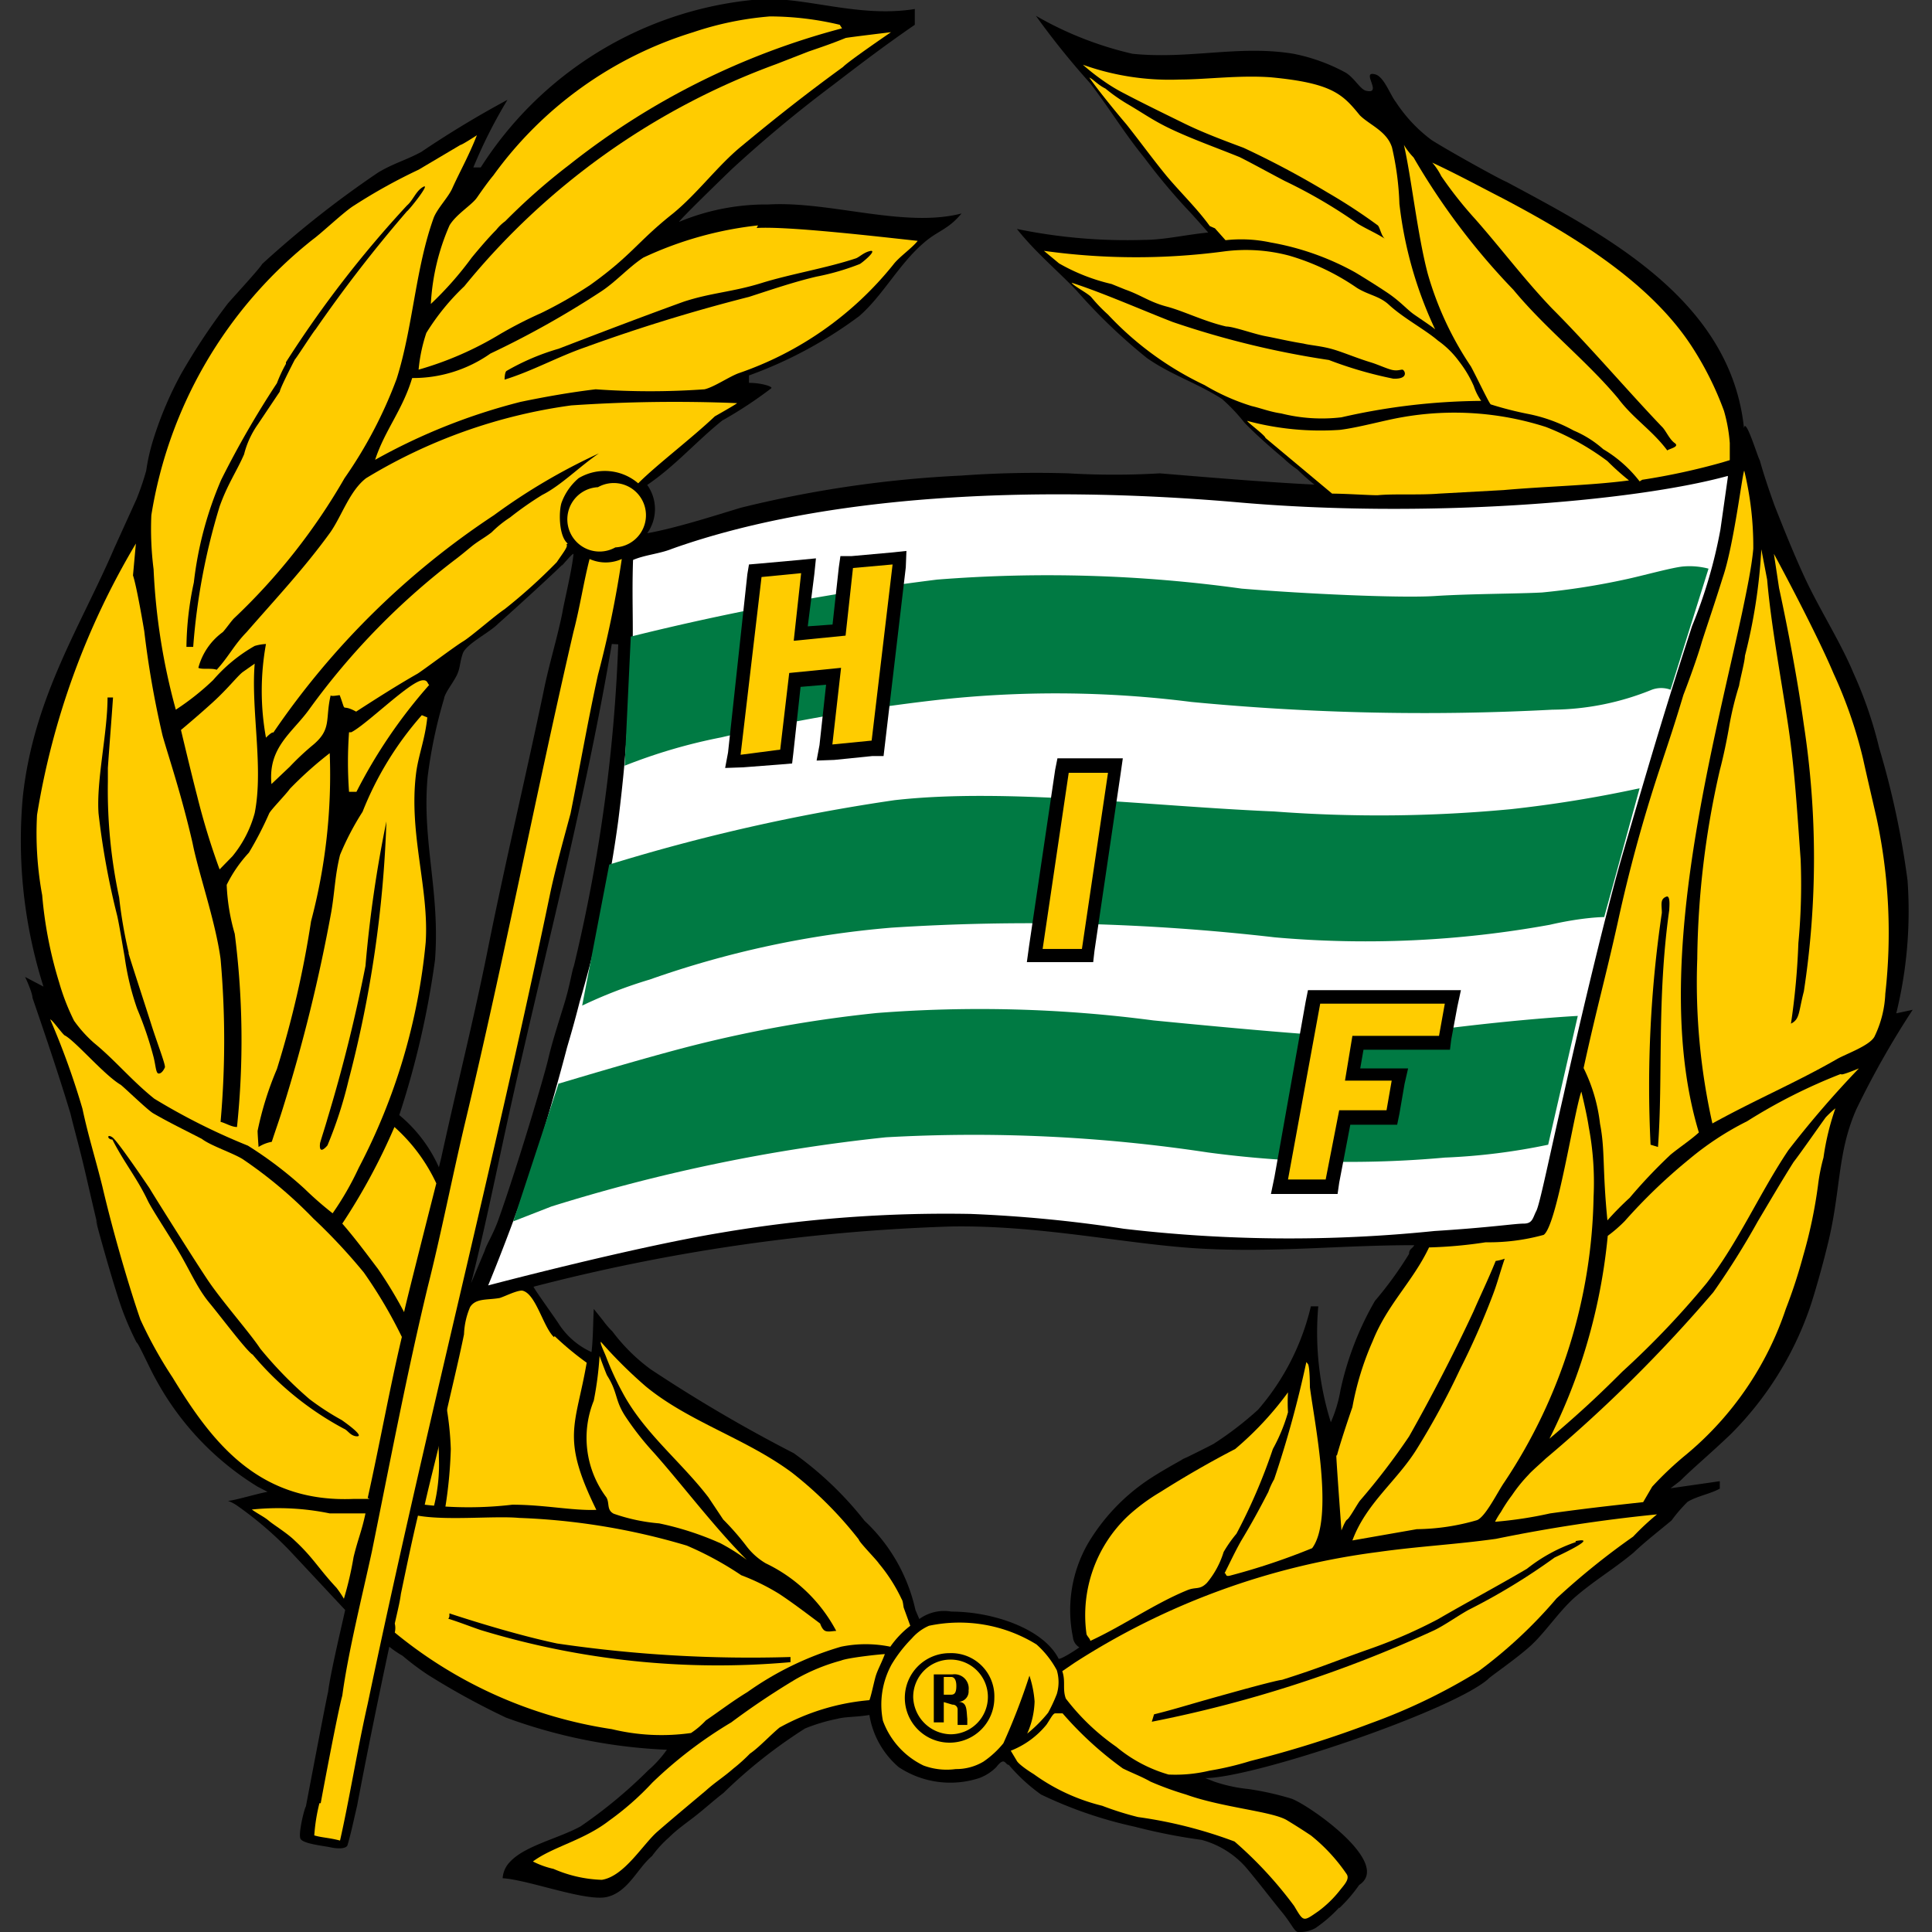
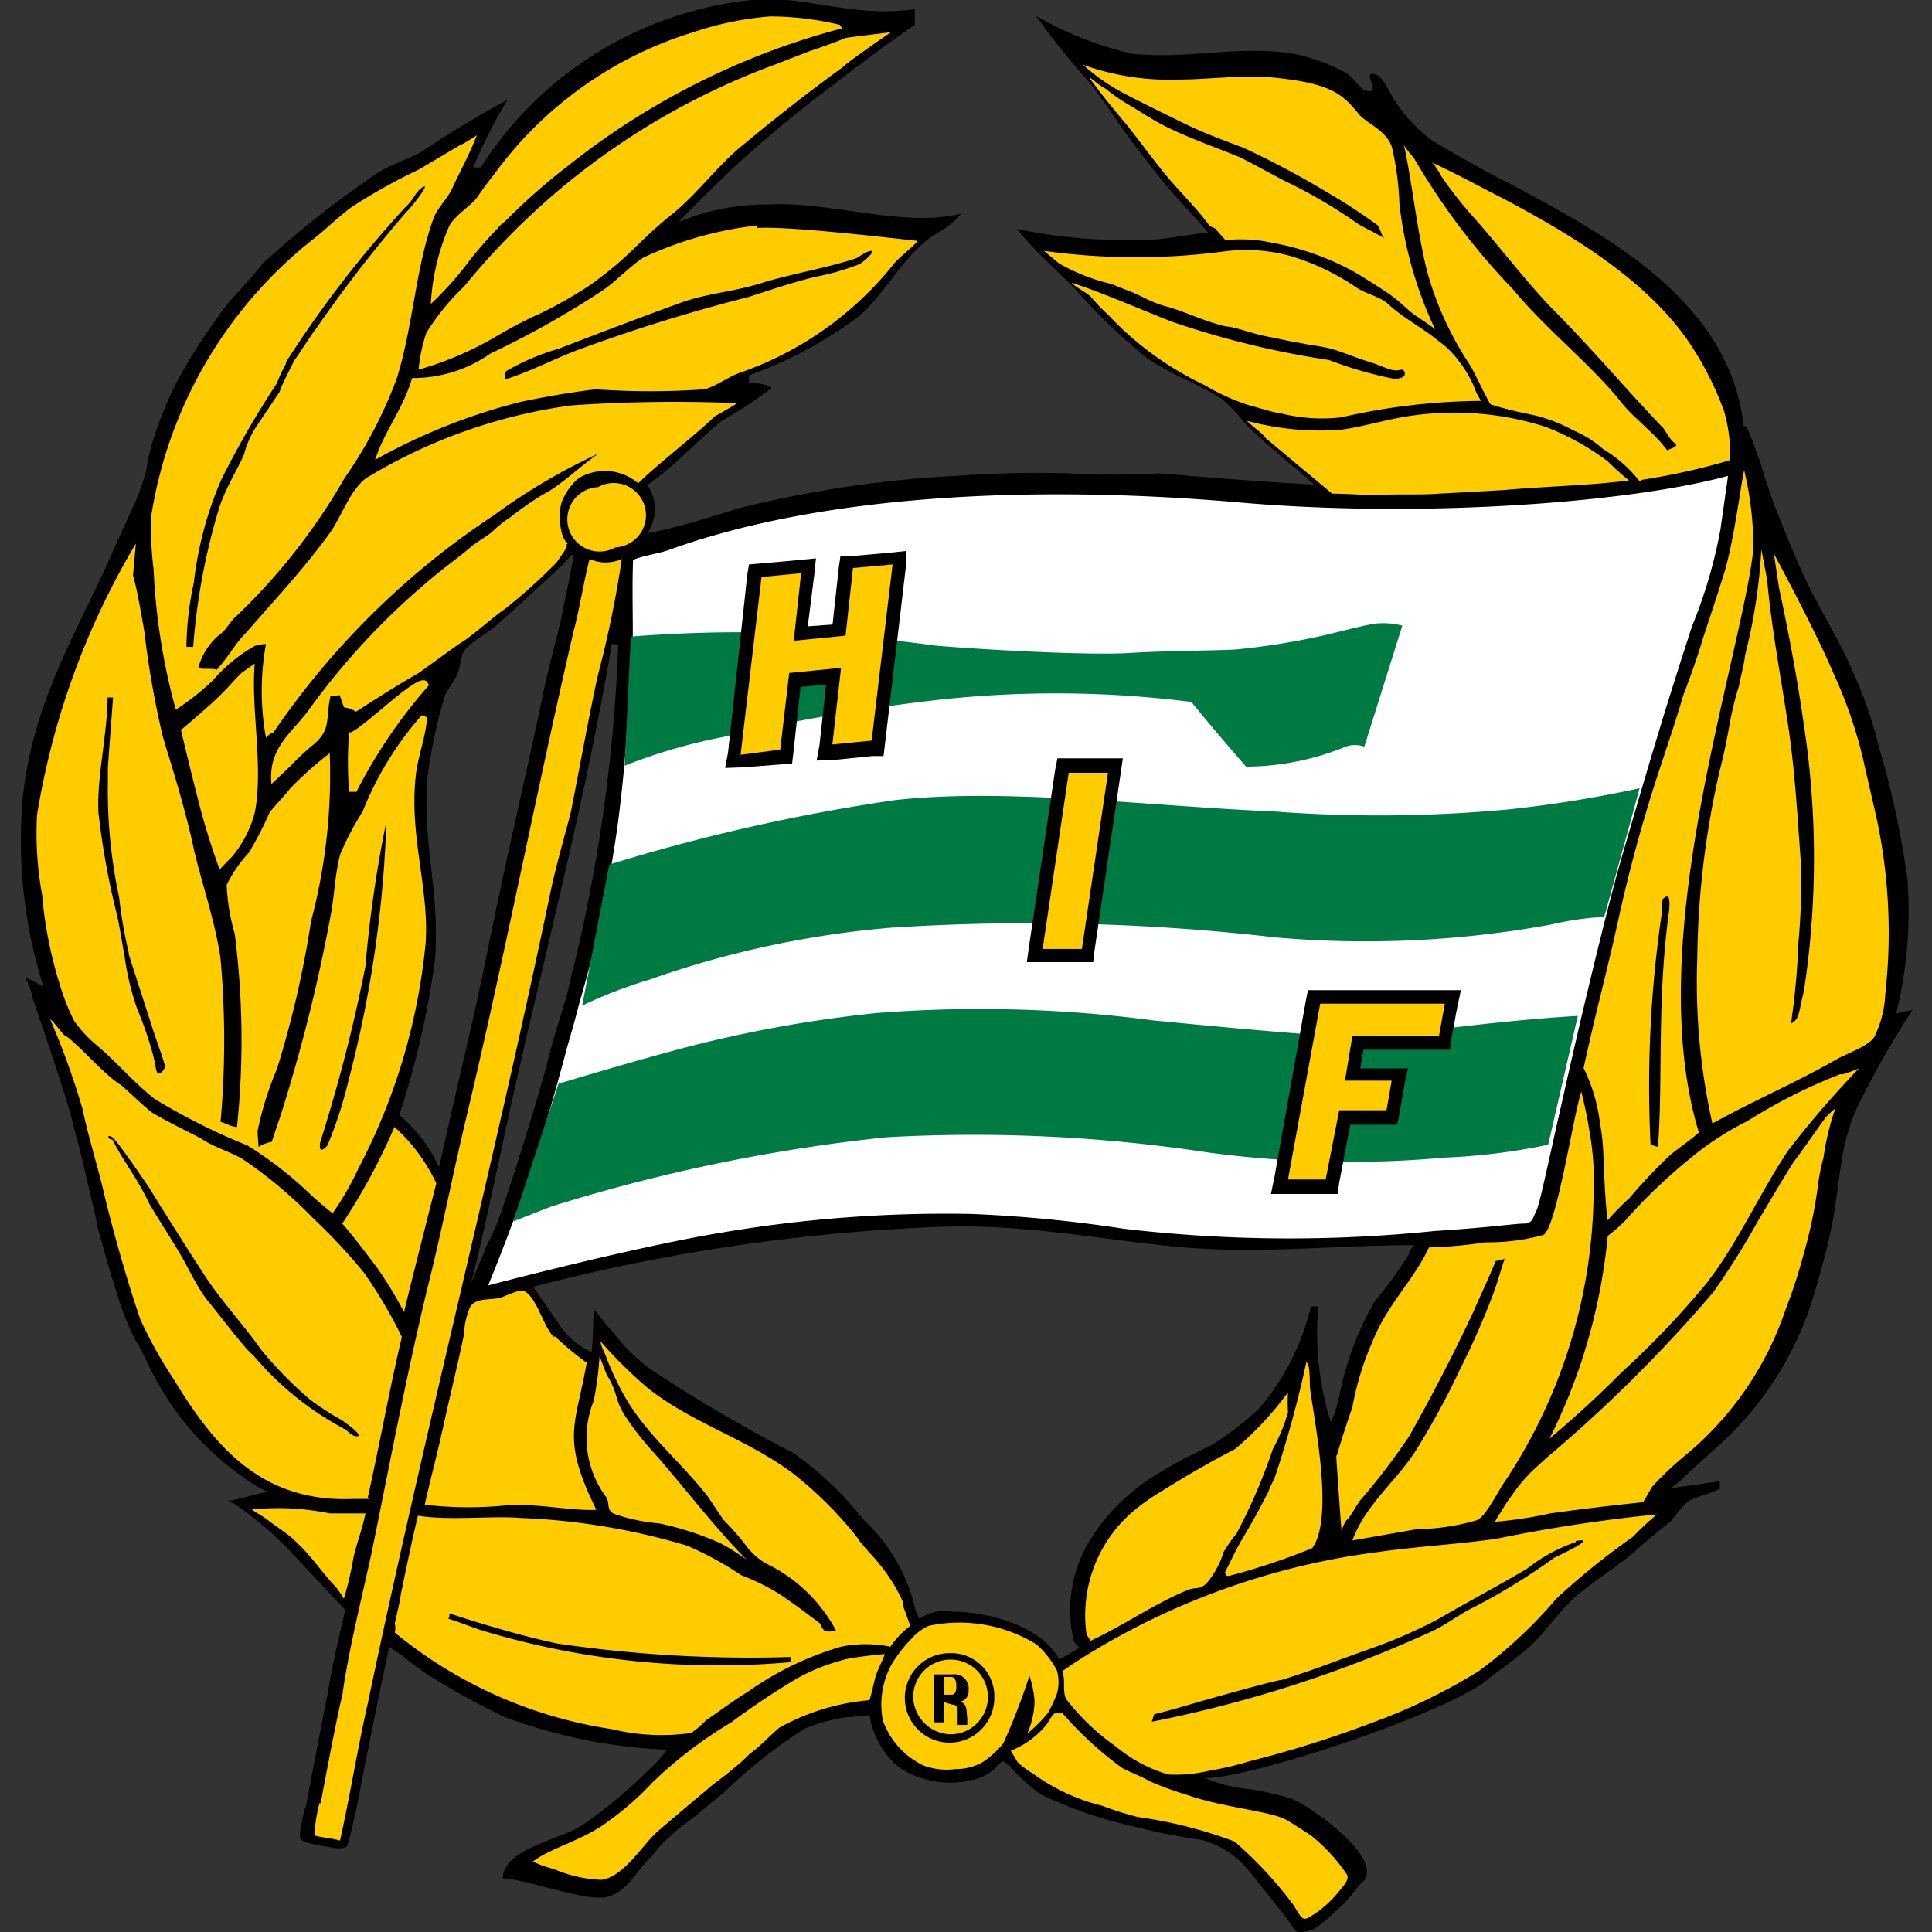
<svg xmlns="http://www.w3.org/2000/svg" width="60" height="60" viewBox="0 0 60 60">
  <rect x="0" y="0" width="60" height="60" fill="#333333" stroke="none" />
  <defs>
    <style>.cls-1{fill:#fc0;}.cls-2{fill:#fff;}.cls-3{fill:#007a43;}</style>
  </defs>
  <g id="hammarby">
    <g id="g29618">
      <g id="g29614">
        <path id="path29502" d="M41.59,59.24a4.39,4.39,0,0,1-.74.64,1,1,0,0,1-.53.12c-.12,0-.19-.23-.51-.62S39.12,58.5,38.7,58a2.81,2.81,0,0,0-1.38-.86,18,18,0,0,1-2.08-.41,13.18,13.18,0,0,1-2.91-1,5.43,5.43,0,0,1-1-.92c-.12,0-.12-.28-.39.07a1.46,1.46,0,0,1-.53.34,2.9,2.9,0,0,1-2.5-.34A2.7,2.7,0,0,1,27,53.26c-.42.07-.74.05-1,.12a5.45,5.45,0,0,0-1,.3,15.55,15.55,0,0,0-2.53,2c-.3.23-.63.53-.93.76s-.53.39-.76.62a3.5,3.5,0,0,0-.53.58c-.46.39-.74,1.11-1.39,1.27s-2.44-.53-3.25-.58a.8.8,0,0,1,.23-.51c.46-.5,1.52-.73,2.19-1.1a14.82,14.82,0,0,0,2.1-1.74,3.53,3.53,0,0,0,.58-.64,16.47,16.47,0,0,1-5-1A23.18,23.18,0,0,1,13.27,52a8.43,8.43,0,0,1-.77-.58,3,3,0,0,1-.41-.28c-.35,1.64-.69,3.3-1,4.94-.12.51-.19.86-.3,1.23-.05.11-.3.11-.53.06s-.86-.11-.93-.27.12-.93.17-1c.11-.58.62-3.26.69-3.56.07-.57.41-2,.53-2.54L9,48.16a11.14,11.14,0,0,0-1.62-1.39,1.26,1.26,0,0,0-.3-.16c.17,0,.93-.23,1.23-.28L8,46.17A8.88,8.88,0,0,1,4.82,42.8c-.19-.34-.53-1.11-.58-1.11a9.48,9.48,0,0,1-.46-1.06c-.35-1-1-3.41-.74-2.54,0,0-.12-.5-.35-1.5s-.34-1.34-.5-2c-.4-1.34-1-3.07-1.18-3.6C1,30.8.78,30.34.78,30.34l.57.3a15,15,0,0,1-.64-5.91c.34-3.09,1.8-5.29,2.84-7.71l.69-1.52a8.41,8.41,0,0,0,.3-.88,6.21,6.21,0,0,1,.23-1,11.24,11.24,0,0,1,.85-2A19.85,19.85,0,0,1,7.08,9.42c.3-.34,1-1.1,1.06-1.22a31.13,31.13,0,0,1,3.6-2.84c.46-.28.88-.39,1.34-.64A31.25,31.25,0,0,1,15.76,3.1,15.29,15.29,0,0,0,14.7,5.2s.16,0,.23,0A11.36,11.36,0,0,1,23.35,0c1.46-.19,3.21.58,5.06.28V.77c-.93.64-1.64,1.18-2.54,1.87a40.58,40.58,0,0,0-3.14,2.61c-.28.27-1.62,1.57-1.64,1.64a7.05,7.05,0,0,1,2.77-.54c1.92-.11,4.22.74,6,.28-.42.51-.74.53-1.18.92-.76.65-1.27,1.64-2,2.27a13.27,13.27,0,0,1-3.42,1.84v.23c.39,0,.76.12.69.17a13.08,13.08,0,0,1-1.52,1c-.81.65-1.46,1.41-2.33,2a1.29,1.29,0,0,1,0,1.5C21,16.4,22.24,16,23,15.77a35.34,35.34,0,0,1,6.85-1,32.41,32.41,0,0,1,3.33-.07,24.26,24.26,0,0,0,2.84,0c1.91.16,3.41.28,4.8.35a6.92,6.92,0,0,1-.53-.47,3.09,3.09,0,0,1-.42-.34c-.42-.35-.88-.76-1.22-1.11a5.53,5.53,0,0,0-.7-.74c-.8-.51-1.57-.74-2.33-1.27a17.44,17.44,0,0,1-2.19-2.1c-.62-.65-1.27-1.18-1.85-1.91a16.86,16.86,0,0,0,3.95.34c.62,0,1.29-.16,2-.23V7.23s-.51-.58-.62-.69A19.19,19.19,0,0,1,35.54,4.9c-.62-.76-1.06-1.5-1.68-2.31A24.63,24.63,0,0,1,32.17.49a10.86,10.86,0,0,0,3,1.18c1.76.18,3.31-.28,5,0a5.67,5.67,0,0,1,1.61.58c.28.16.46.53.65.57.53.12-.19-.64.28-.51.27.07.46.63.64.86a4.64,4.64,0,0,0,1.11,1.18c.62.39,2.22,1.27,2.31,1.29C49.9,7.32,54,9.42,54.19,13.69c-.07,0,.05.4.05.4l-.05,1.22c0-.07-.11-2.08,0-2.08s.41,1,.46,1.06c.11.4.27.88.46,1.41.3.76.58,1.46.92,2.2.46,1,1.11,2,1.53,3a13,13,0,0,1,.8,2.33,26.38,26.38,0,0,1,.88,4.11,13.3,13.3,0,0,1-.35,4.13l.51-.11a27.32,27.32,0,0,0-1.75,3.09c-.62,1.41-.46,2.56-.93,4.36-.11.46-.39,1.46-.53,1.85a10.29,10.29,0,0,1-2.44,3.88c-.65.62-1.18,1.06-1.57,1.45l-.3.23L53.41,46v.23c-.28.16-.7.23-1,.41a4.74,4.74,0,0,0-.5.58c-.42.35-.81.65-1.18,1-.65.54-1.22.86-1.85,1.41-.46.42-.85,1-1.27,1.41s-1.38,1.06-1.4,1.11c-1.16,1-7.28,3.07-8.78,3.07l.28.11a4.77,4.77,0,0,0,1.06.23,9.06,9.06,0,0,1,1.34.3c.53.19,3.14,2,2.1,2.68a4.59,4.59,0,0,1-.62.72ZM17.47,17.53c-.17.18-1.3,1.22-2,1.84-.27.28-1,.63-1.1.93s-.07.41-.17.64-.39.58-.41.76a15,15,0,0,0-.51,2.43c-.18,2,.39,3.55.23,5.68a27.18,27.18,0,0,1-1.11,4.82,4.46,4.46,0,0,1,1.23,1.62l.07-.28c.53-2.42,1-4.25,1.45-6.49.53-2.65,1.16-5.28,1.73-8,.16-.81.42-1.64.58-2.43.07-.41.3-1.33.35-1.84,0-.05-.17.14-.37.37ZM19,20c-.86,5.1-2.22,10.11-3.31,15.14-.34,1.57-.69,3.26-1.06,4.71l.42-1c.07-.23.28-.53.46-1.06.58-1.64,1.39-4.36,1.52-4.92s.35-1.22.51-1.75.23-1,.28-1.11a50.39,50.39,0,0,0,1.38-10ZM33.49,51.14a.42.42,0,0,1-.17-.3,4.16,4.16,0,0,1,.47-2.91,6.19,6.19,0,0,1,1.91-2c.53-.35,1.41-.81,1.06-.63s.63-.3.93-.46a10.51,10.51,0,0,0,1.38-1.06,7.53,7.53,0,0,0,1.64-3.21h.23a9.33,9.33,0,0,0,.39,3.6,4.2,4.2,0,0,0,.3-1,9.57,9.57,0,0,1,1.07-2.77,11.49,11.49,0,0,0,1.06-1.46c0-.16.11-.16.16-.27-2.31,0-4.25.23-6.56.11s-5-.74-7.84-.69a58.9,58.9,0,0,0-12.95,1.87c0,.05.69,1,.8,1.18a2.38,2.38,0,0,0,1,.85c.05-.39.05-1,.07-1.34l.28.35a2.72,2.72,0,0,0,.3.35,5.69,5.69,0,0,0,1.18,1.17,46.34,46.34,0,0,0,4.45,2.61,10.72,10.72,0,0,1,2.2,2.1A5.38,5.38,0,0,1,28.43,50l.12.28a1.32,1.32,0,0,1,1-.23c1.29,0,2.84.53,3.32,1.45,0,.09.53-.25.65-.34Z" />
        <g id="g29564">
          <path id="path29504" class="cls-1" d="M18.62,42.11a10.56,10.56,0,0,1-.18,1.39,3.08,3.08,0,0,0,.39,3c.11.18,0,.39.23.51a5.69,5.69,0,0,0,1.41.3,9.29,9.29,0,0,1,1.91.62,6.45,6.45,0,0,1,.81.51c-1-1-2-2.33-2.88-3.32A9,9,0,0,1,19.43,44c-.35-.53-.23-.74-.58-1.29C18.78,42.55,18.62,42.11,18.62,42.11Z" />
          <path id="path29506" class="cls-1" d="M41.82,58.2A5.48,5.48,0,0,0,40.71,57c-.11-.07-.28-.19-.74-.47s-2-.39-3.14-.8a9.73,9.73,0,0,1-1.1-.4c-.28-.16-.58-.27-.86-.41A10.92,10.92,0,0,1,33,53.21s-.16,0-.23,0-.16.19-.27.35a2.69,2.69,0,0,1-1.11.81l.18.3c.07.16.7.53.51.41a6.09,6.09,0,0,0,2.15,1,9.48,9.48,0,0,0,1.11.35,14,14,0,0,1,3,.76,12.41,12.41,0,0,1,1.85,2c.3.5.27.5.76.16a3.49,3.49,0,0,0,.65-.63C41.73,58.55,41.93,58.36,41.82,58.2Z" />
          <path id="path29508" class="cls-1" d="M13.1,21.13c-.41.07-1.73,1.38-2.19,1.61h-.07a12.68,12.68,0,0,0,0,1.85h.23a15.9,15.9,0,0,1,2.26-3.32C13.27,21.24,13.29,21.1,13.1,21.13Z" />
          <path id="path29510" class="cls-1" d="M53.5,17.94c-.23.74-.42,1.29-.65,2-.11.4-.41,1.23-.57,1.64-.3,1-.42,1.34-.74,2.31a46.65,46.65,0,0,0-1.3,4.76c-.41,1.84-.64,2.6-1.06,4.52a5.21,5.21,0,0,1,.51,1.73c.16.81.07,1.39.23,3a9.17,9.17,0,0,1,.69-.7,16.25,16.25,0,0,1,1.27-1.34c.28-.23.63-.46.88-.69-1.5-4.94.39-11.72,1.34-16.13.12-.58.3-1.41.35-2a10,10,0,0,0-.28-2.42C54.12,14.62,53.85,16.93,53.5,17.94Z" />
          <path id="path29512" class="cls-1" d="M51.31,46.17a10.41,10.41,0,0,1,1.06-1,10,10,0,0,0,3.09-4.52A16.16,16.16,0,0,0,56,39a14.75,14.75,0,0,0,.46-2.19,5.93,5.93,0,0,1,.17-.86A8,8,0,0,1,57,34.42a3.34,3.34,0,0,0-.3.28c-.12.16-.81,1.15-1,1.39-.39.62-.74,1.22-1.11,1.84a24.67,24.67,0,0,1-1.38,2.2A44.67,44.67,0,0,1,48,45.3c-.07.07-.46.41-.53.5a4.67,4.67,0,0,0-.51.63,4.87,4.87,0,0,0-.35.53,2.38,2.38,0,0,0-.18.3A12.47,12.47,0,0,0,48.14,47c1.16-.16,1.8-.23,2.89-.35Z" />
          <path id="path29514" class="cls-1" d="M38.06,7.46a4.37,4.37,0,0,1,1.4.07,8.37,8.37,0,0,1,2.61.92c.12.07.58.35,1,.63s.62.53.85.69.58.39.65.46a12.43,12.43,0,0,1-1.11-3.9,9,9,0,0,0-.23-1.75c-.16-.51-.7-.7-1-1-.53-.65-.85-1-2.77-1.18-1-.07-2,.07-2.83.07a8,8,0,0,1-3-.46,6.78,6.78,0,0,0,.65.51,5.31,5.31,0,0,0,.65.39c.57.3,1.27.64,1.84.92s1.18.51,1.85.76a27.86,27.86,0,0,1,2.61,1.39A17.3,17.3,0,0,1,42.79,7c.07.07.11.35.23.42-.3-.19-.53-.28-.85-.47A15.73,15.73,0,0,0,39.9,5.62c-.46-.24-1-.54-1.4-.74-.74-.3-1.34-.51-2-.81s-.92-.51-1.52-.86a5.49,5.49,0,0,1-.65-.46c-.23-.11-.39-.3-.5-.34.27.39.85,1.1,1.15,1.45.42.53.76,1,1.18,1.52s1,1.07,1.41,1.64c0,0,.11.05.16.07Z" />
          <path id="path29516" class="cls-1" d="M50.59,14.92c-1.22.16-2.54.18-3.9.3l-2,.11c-.62.05-1.4,0-1.91.05-.28,0-1-.05-1.41-.05L39.3,13.6c0-.07-.53-.46-.57-.53a8.8,8.8,0,0,0,2.88.28c.58-.07,1.39-.3,1.92-.39a9.31,9.31,0,0,1,4.48.3,8.11,8.11,0,0,1,1.91,1.06A8.06,8.06,0,0,0,50.59,14.92Z" />
          <path id="path29518" class="cls-1" d="M51,14.9a20.7,20.7,0,0,0,2.49-.54l.23-.07v-.53a4.91,4.91,0,0,0-.18-1,9.9,9.9,0,0,0-1-2c-1.3-2-3.67-3.44-5.87-4.6-.76-.39-1.4-.74-2.19-1.11a2,2,0,0,1,.28.42,12.41,12.41,0,0,0,1.06,1.34c.81.92,1.52,1.87,2.38,2.77,1.15,1.15,2.33,2.54,3.41,3.67.12.11.23.39.4.51s-.19.18-.23.23c-.47-.63-1.07-1-1.53-1.62C49.25,11.18,48,10.21,47,9a21.31,21.31,0,0,1-3.1-4.11,2.1,2.1,0,0,1-.3-.39c.23,1,.42,2.79.74,4a10.13,10.13,0,0,0,1.34,2.88c.19.35.58,1.18.62,1.18a10.75,10.75,0,0,0,1.18.3,4.89,4.89,0,0,1,1.39.51,3.32,3.32,0,0,1,.92.58,4,4,0,0,1,1.13,1Z" />
          <path id="path29520" class="cls-1" d="M9.92,56a5.66,5.66,0,0,0-.16,1c.23.07.46.07.8.16.28-1.23.54-2.84.86-4.25,1.8-8.59,3.9-16.67,5.68-25.23.16-.74.41-1.64.62-2.42.3-1.5.53-2.84.85-4.3a32.79,32.79,0,0,0,.74-3.6,1.22,1.22,0,0,1-1,0c-.18.69-.3,1.5-.5,2.26-1.16,5-2.15,10.16-3.37,15.26-.4,1.69-.74,3.44-1.16,5.1-.64,2.66-1.15,5.34-1.73,8.2-.3,1.38-.74,3.14-.92,4.48-.14.5-.63,3.11-.67,3.34Z" />
          <path id="path29522" class="cls-1" d="M23.91.51A9.94,9.94,0,0,0,21.53,1a12,12,0,0,0-6.21,4.45c-.16.19-.35.46-.51.69s-.64.51-.85.86a7,7,0,0,0-.58,2.44A10.5,10.5,0,0,0,14.65,8c.23-.28.53-.63.76-.86a1.4,1.4,0,0,1,.28-.27,19.32,19.32,0,0,1,2-1.76A23.08,23.08,0,0,1,26.15.88L26.08.77A9.42,9.42,0,0,0,23.91.51Z" />
          <path id="path29524" class="cls-1" d="M17.63,16.88c-.28-.23-.28-1-.19-1.27a1.82,1.82,0,0,1,.53-.76,1.59,1.59,0,0,1,1.85.16c.58-.58,1.64-1.38,2.38-2.08,0,0,.69-.39.69-.41a47.12,47.12,0,0,0-5.15.07,16.55,16.55,0,0,0-6.37,2.26c-.51.39-.76,1.18-1.11,1.68-.8,1.11-1.73,2.1-2.6,3.1-.4.41-.54.74-.93,1.17-.16-.06-.46,0-.57-.06a2,2,0,0,1,.76-1.11c.11-.12.23-.3.34-.42a19,19,0,0,0,3.44-4.36,13.73,13.73,0,0,0,1.62-3.09c.51-1.62.58-3.42,1.15-5,.12-.3.46-.64.58-.92.23-.51.51-1,.76-1.64,0,0-.46.3-.51.3L13,5.27a17.21,17.21,0,0,0-2,1.11c-.3.18-1,.85-1.29,1.06A13.67,13.67,0,0,0,4.7,16a9.92,9.92,0,0,0,.07,1.68,19.72,19.72,0,0,0,.69,4.36,8,8,0,0,0,1.16-.92,4.88,4.88,0,0,1,1.29-1.06A1.46,1.46,0,0,1,8.26,20a8.13,8.13,0,0,0,0,2.91s.18-.19.23-.16A24.83,24.83,0,0,1,15.34,16a18.78,18.78,0,0,1,3.26-1.92c-.58.39-1.18,1-1.76,1.29a10.29,10.29,0,0,0-1,.7,3.48,3.48,0,0,0-.57.46c-.23.18-.42.27-.65.46s-.28.23-.42.34a22.19,22.19,0,0,0-4.59,4.69c-.53.74-1.29,1.18-1.18,2.33L9,23.81a8.13,8.13,0,0,1,.69-.65c.63-.51.4-.81.58-1.57,0,.05.23,0,.28,0,.23.62,0,.23.51.51.62-.4,1.26-.81,1.91-1.18.19-.12,1.16-.85,1.41-1s1-.81,1.29-1a17.08,17.08,0,0,0,1.62-1.46c.18-.27.37-.5.3-.55Z" />
          <path id="path29526" class="cls-1" d="M23.54,7a11.25,11.25,0,0,0-3.56,1c-.46.3-.87.77-1.34,1.07a28.46,28.46,0,0,1-3.41,1.91,4.17,4.17,0,0,1-2.43.76c-.3,1-.85,1.62-1.15,2.54a18.55,18.55,0,0,1,4.52-1.8c.77-.16,1.57-.3,2.33-.39a23.75,23.75,0,0,0,3.38,0c.3-.07.76-.39,1.06-.5a10.53,10.53,0,0,0,4.8-3.37c.18-.24.58-.51.76-.74-1.13-.12-4-.46-5-.4Z" />
          <path id="path29528" class="cls-1" d="M32.42,7.79l.47.39a6,6,0,0,0,1.63.64l.42.17c.51.18.76.39,1.29.53s1.16.46,1.85.62c.23,0,.85.23,1.22.3s.74.16,1.18.23c.19.05.51.07.85.16s.77.28,1.23.42c.23.07.46.18.64.23s.28,0,.35,0,.23.3-.28.28a12.39,12.39,0,0,1-2-.58A27.65,27.65,0,0,1,36.42,10c-.88-.34-2.2-.92-3.14-1.22.07.11.53.34.62.46a5,5,0,0,0,.51.53,9.91,9.91,0,0,0,3,2.19,6.67,6.67,0,0,0,1.46.65c.3.07.57.18.92.23a5.18,5.18,0,0,0,1.87.12A20,20,0,0,1,46,12.45a1.76,1.76,0,0,1-.23-.46,3.61,3.61,0,0,0-.46-.77,2.82,2.82,0,0,0-.65-.64c-.41-.35-1.06-.69-1.52-1.11-.3-.28-.63-.3-1-.53a7.31,7.31,0,0,0-2.1-1A5.22,5.22,0,0,0,38,7.81,20.74,20.74,0,0,1,32.42,7.79Z" />
          <path id="path29530" class="cls-1" d="M18.57,15.13A1,1,0,1,0,19.11,17,1,1,0,1,0,18.57,15.13Z" />
          <path id="path29532" class="cls-1" d="M4.22,16.88a23.93,23.93,0,0,0-3.07,8.43,10.6,10.6,0,0,0,.16,2.49,12.84,12.84,0,0,0,.53,2.72A6.87,6.87,0,0,0,2.3,31.7a4,4,0,0,0,.62.69c.65.53,1.16,1.16,1.87,1.73A19.79,19.79,0,0,0,7.7,35.58a12.22,12.22,0,0,1,1.76,1.34,10.7,10.7,0,0,0,.87.76,9.24,9.24,0,0,0,.81-1.41,18.9,18.9,0,0,0,2.08-7c.11-1.68-.53-3.37-.3-5.24.07-.57.28-1.06.35-1.75l-.17-.07a10.18,10.18,0,0,0-1.84,3,8.5,8.5,0,0,0-.7,1.34c-.16.65-.16,1.11-.27,1.76a51.13,51.13,0,0,1-1.5,6.09c-.12.39-.23.69-.35,1.06a1.15,1.15,0,0,0-.41.16S8,35.23,8,35.12A10.05,10.05,0,0,1,8.6,33.2a31.25,31.25,0,0,0,1.06-4.59,17.73,17.73,0,0,0,.58-5.22A11.6,11.6,0,0,0,9,24.5c-.11.16-.58.64-.64.76a10.81,10.81,0,0,1-.63,1.22,4.18,4.18,0,0,0-.69,1A6.31,6.31,0,0,0,7.29,29a26,26,0,0,1,.07,6c-.17,0-.35-.12-.51-.16a28.59,28.59,0,0,0,0-5.06c-.16-1.18-.69-2.68-.87-3.6-.35-1.52-.74-2.66-.93-3.33a29.08,29.08,0,0,1-.57-3.25s-.23-1.38-.35-1.73Z" />
          <path id="path29534" class="cls-1" d="M54.7,17.06a17.05,17.05,0,0,1-.51,3.31c0,.16-.16.76-.18.92a9.88,9.88,0,0,0-.3,1.22c-.07.42-.19,1-.3,1.41a27.3,27.3,0,0,0-.7,5.86,20,20,0,0,0,.47,5.11c1.4-.77,2.6-1.27,3.87-2,.28-.16,1-.41,1.16-.69a3.35,3.35,0,0,0,.34-1.34,17,17,0,0,0-.27-5.45c-.12-.53-.3-1.29-.42-1.84a14.14,14.14,0,0,0-.92-2.66c-.42-1-1.34-2.77-1.85-3.71l.16,1.06c.28,1.29.58,2.88.77,4.25a27.36,27.36,0,0,1,0,8.28c-.17.65-.12.86-.4,1a22.32,22.32,0,0,0,.23-2.5,19.42,19.42,0,0,0,.07-2.61c-.11-1.5-.18-2.77-.39-4.17S55,19.4,54.88,18Z" />
          <path id="path29536" class="cls-1" d="M7.54,20.87c-.16.12-.46.51-.92.93s-1,.87-1,.87.3,1.27.51,2.08A22,22,0,0,0,6.82,27l.4-.41a3.58,3.58,0,0,0,.69-1.34c.28-1.41-.12-3.21,0-4.64Z" />
          <path id="path29538" class="cls-1" d="M11.35,47H10.24a7.91,7.91,0,0,0-2.42-.12c.23.16.39.23.53.35s.58.39.81.62c.57.53.73.86,1.29,1.46a3.39,3.39,0,0,1,.23.34,10.55,10.55,0,0,0,.3-1.29c.14-.58.25-.79.37-1.36" />
          <path id="path29540" class="cls-1" d="M11.42,46.52c.39-1.76.69-3.44,1.06-5a14.53,14.53,0,0,0-1.18-2,17.83,17.83,0,0,0-1.57-1.68A13.78,13.78,0,0,0,7.54,36c-.3-.19-1-.42-1.27-.63-.58-.3-1-.5-1.52-.8-.19-.12-.86-.77-1-.88-.51-.3-1.39-1.34-1.73-1.53-.05,0-.4-.5-.46-.5a24,24,0,0,1,1,2.77c.18.85.41,1.57.62,2.42.35,1.5.86,3.21,1.18,4.13a13.39,13.39,0,0,0,1,1.8c1.22,2,2.66,3.9,5.63,3.77l.49,0" />
          <path id="path29542" class="cls-1" d="M57.15,33.36a17,17,0,0,0-2.89,1.46A9.21,9.21,0,0,0,52.46,36a17.08,17.08,0,0,0-2,1.92,4.34,4.34,0,0,1-.53.46,17.93,17.93,0,0,1-.81,3.88,17.61,17.61,0,0,1-1,2.42c1-.85,1.57-1.39,2.26-2.08A26.77,26.77,0,0,0,53,39.85c1-1.29,1.64-2.79,2.54-4.13a31.16,31.16,0,0,1,2.19-2.54s-.55.23-.55.18Z" />
          <path id="path29544" class="cls-1" d="M17.21,41.53c-.34-.3-.57-1.38-1-1.45-.18,0-.53.18-.69.23-.39.07-.74,0-.92.28a2.37,2.37,0,0,0-.19.85c-.18.88-.41,1.8-.64,2.84-.16.76-.4,1.64-.58,2.45a11.64,11.64,0,0,0,2.72,0c1,0,1.87.19,2.61.16-1.11-2.26-.64-2.6-.3-4.57a9.28,9.28,0,0,1-1-.83Z" />
          <path id="path29546" class="cls-1" d="M41.5,45.2c0,.17.16,2.33.16,2.33s.11-.3.18-.34.3-.46.39-.58a21.14,21.14,0,0,0,1.53-2c.69-1.22,1.41-2.61,2-3.88.23-.53.46-1,.69-1.57a1.41,1.41,0,0,0,.28-.07c-.16.47-.23.77-.39,1.18a23.85,23.85,0,0,1-1,2.26A23.88,23.88,0,0,1,44,45c-.62,1-1.57,1.68-2,2.84l2-.35a6.91,6.91,0,0,0,1.87-.28c.27-.11.64-.88.85-1.18a16.47,16.47,0,0,0,2.77-8.86A9.25,9.25,0,0,0,49.34,35c-.06-.41-.23-1.1-.23-1.1-.23.64-.76,4.17-1.17,4.45a6.38,6.38,0,0,1-1.8.23,13.86,13.86,0,0,1-1.76.16c-.51,1.07-1.29,1.76-1.75,2.91A9.07,9.07,0,0,0,42,43.7c-.16.46-.39,1.16-.48,1.5Z" />
          <path id="path29548" class="cls-1" d="M33.37,51.64a22.74,22.74,0,0,1,9.42-3.44c1.27-.18,2.38-.23,3.67-.41a49.05,49.05,0,0,1,5-.76,7.87,7.87,0,0,0-.74.69,22.72,22.72,0,0,0-2.38,1.92,14.46,14.46,0,0,1-2.42,2.26,18,18,0,0,1-3.33,1.61,33.76,33.76,0,0,1-3.76,1.18,9.44,9.44,0,0,1-1.27.3,4.53,4.53,0,0,1-1.27.12,4.45,4.45,0,0,1-1.62-.86,7,7,0,0,1-1.57-1.5c-.11-.3,0-.53-.11-.85Z" />
          <path id="path29550" class="cls-1" d="M28.27,50.49a2.9,2.9,0,0,0-.62.65,3.8,3.8,0,0,0-1.53,0,9.73,9.73,0,0,0-2.91,1.41c-.46.28-.85.58-1.29.88a2.55,2.55,0,0,1-.46.39A6.53,6.53,0,0,1,19,53.7a13.83,13.83,0,0,1-6.74-3,.59.59,0,0,0,0-.28c.12-.53.16-.69.19-.92.18-.86.34-1.64.53-2.43.92.16,2.37,0,3.14.07a20.78,20.78,0,0,1,5.21.86,10.2,10.2,0,0,1,1.69.92,6.82,6.82,0,0,1,1.18.58c.41.27.87.62,1.27.92,0,0,.06.19.16.23s.23,0,.34,0a4.84,4.84,0,0,0-2.19-2.1,2.07,2.07,0,0,1-.58-.51,8.34,8.34,0,0,0-.74-.85L22,46.5c-.85-1.11-2-2-2.67-3.26a9.13,9.13,0,0,1-.51-1.11c-.07-.18-.19-.41-.16-.46a14.13,14.13,0,0,0,1.4,1.39c1.34,1.1,3.1,1.61,4.53,2.67a12,12,0,0,1,2.08,2.08c0,.07.57.65.62.74A5.14,5.14,0,0,1,28,49.66c.05.07.05.23.07.28Z" />
          <path id="path29552" class="cls-1" d="M12.25,35a19.12,19.12,0,0,1-1.62,3c.4.46.74.92,1.11,1.41a13.34,13.34,0,0,1,.81,1.34c0-.07,1-4,1-4A5.4,5.4,0,0,0,12.25,35Z" />
          <path id="path29554" class="cls-1" d="M40.57,42.3a33.15,33.15,0,0,1-1,3.64,2.32,2.32,0,0,0-.18.39c-.3.58-.53,1-.85,1.53-.19.34-.3.58-.51,1,.07,0,0,.12.18.07a20.39,20.39,0,0,0,2.54-.85c.69-.93.07-3.91-.07-5,0,0,0-.69-.07-.73Z" />
          <path id="path29556" class="cls-1" d="M40,43.24A10.06,10.06,0,0,1,38.36,45c-.81.42-1.57.86-2.33,1.34a6,6,0,0,0-1,.74,4.24,4.24,0,0,0-1.29,3.65c0,.07.12.16.12.23,1-.46,2-1.16,3-1.57.28-.12.39,0,.62-.23A2.73,2.73,0,0,0,38,48.2a4,4,0,0,1,.4-.57A17.47,17.47,0,0,0,39.53,45,5.41,5.41,0,0,0,40,43.86,5.12,5.12,0,0,1,40,43.24Z" />
          <path id="path29558" class="cls-1" d="M28.85,50.49a1.49,1.49,0,0,0-.53.39,4.27,4.27,0,0,0-.63.81,2.59,2.59,0,0,0-.27,1.75,2.49,2.49,0,0,0,1.26,1.39,2.07,2.07,0,0,0,1,.11,1.65,1.65,0,0,0,.86-.23,2.91,2.91,0,0,0,.62-.57,20.07,20.07,0,0,0,.81-2.1,3.3,3.3,0,0,1,.16.8,2.63,2.63,0,0,1-.23,1,4.24,4.24,0,0,0,.65-.65,4.78,4.78,0,0,0,.27-.58,1.29,1.29,0,0,0,0-.74,2.91,2.91,0,0,0-.63-.8A4.56,4.56,0,0,0,28.85,50.49Z" />
          <path id="path29560" class="cls-1" d="M26.12,51.57a6,6,0,0,0-1.41.58,23.72,23.72,0,0,0-2,1.34,13.39,13.39,0,0,0-2.45,1.87,8.85,8.85,0,0,1-1.34,1.18c-.8.62-1.75.81-2.37,1.27a2.71,2.71,0,0,0,.64.23,4.07,4.07,0,0,0,1.5.34c.7-.11,1.27-1.1,1.73-1.5s1-.85,1.5-1.27c.3-.27.54-.41.86-.69a5.16,5.16,0,0,0,.51-.46c.27-.18.64-.58.92-.81A7,7,0,0,1,27,52.8c.05-.12.12-.46.18-.69s.17-.4.3-.74c-.11,0-1.15.11-1.36.2Z" />
          <path id="path29562" class="cls-1" d="M27.67,1s-1.34.16-1.41.18c-.39.16-.74.28-1.15.42l-1,.39a22.4,22.4,0,0,0-9.69,6.9,7.22,7.22,0,0,0-1.18,1.45A5,5,0,0,0,13,11.48a10.35,10.35,0,0,0,2.54-1.11,13.28,13.28,0,0,1,1.27-.65,13.21,13.21,0,0,0,1.52-.87c1.3-.93,1.46-1.34,2.57-2.22.76-.62,1.4-1.5,2.14-2.1,1.06-.88,2-1.62,3.14-2.45C26.35,1.9,27.67,1,27.67,1Z" />
        </g>
        <path id="path29566" d="M30.88,52.73a1.39,1.39,0,1,1-1.39-1.39A1.34,1.34,0,0,1,30.88,52.73Zm-1.36,1.13a1.16,1.16,0,1,0-1.16-1.15A1.19,1.19,0,0,0,29.52,53.86Zm-.21-1v.63H29V52h.58a.44.44,0,0,1,.5.5.32.32,0,0,1-.34.35c.3,0,.27.23.3.53,0,.07,0,.16,0,.19h-.3s0-.07,0-.19v-.28a.15.15,0,0,0-.16-.16Zm0-.76v.53h.23c.11,0,.16-.07.16-.27s-.07-.28-.16-.28h-.23Z" />
        <g id="g29584">
          <path id="path29568" d="M27.05,7.79c.18,0-.3.39-.35.41a7.64,7.64,0,0,1-1.34.39c-.69.16-1.45.42-2.1.63a53.15,53.15,0,0,0-5.1,1.57c-.86.3-1.62.73-2.49,1,0,0,0-.23.06-.27a7.25,7.25,0,0,1,1.62-.69c1.22-.47,2.61-1,3.88-1.46.85-.28,1.52-.3,2.42-.58s2-.46,2.91-.76C26.68,8,26.82,7.83,27.05,7.79Z" />
          <path id="path29570" d="M8.88,11.25a34.23,34.23,0,0,1,3.76-4.87c.19-.16.28-.46.51-.58s-.46.74-.51.76A43.13,43.13,0,0,0,9.8,10.23c-.07.07-.62.93-.64.93-.12.23-.47.92-.47,1L8,13.19a2.79,2.79,0,0,0-.42.92c-.23.53-.51.92-.76,1.62A19.91,19.91,0,0,0,6,20.09H5.79a9.88,9.88,0,0,1,.23-2,11.27,11.27,0,0,1,.85-3.19,29,29,0,0,1,1.73-3,4.41,4.41,0,0,1,.28-.6Z" />
          <path id="path29572" d="M4,29.6a14.37,14.37,0,0,1-.3-1.73,15.94,15.94,0,0,1-.35-3.6c0-.19,0-.28,0-.42.05-.74.11-1.45.16-2.19H3.34c0,1.11-.35,2.56-.28,3.6a24,24,0,0,0,.58,3.18c.07.31.18,1,.23,1.27a8.36,8.36,0,0,0,.39,1.62,11.11,11.11,0,0,1,.51,1.5c.07.28.07.51.16.51s.16-.12.19-.19-.23-.73-.42-1.33-.65-2-.71-2.22Z" />
          <path id="path29574" d="M12,25.51a36.28,36.28,0,0,1-1.18,8.06,13,13,0,0,1-.65,2s-.28.35-.23-.07c.05-.18.16-.51.23-.76A48.68,48.68,0,0,0,11.35,30,38.42,38.42,0,0,1,12,25.51Z" />
          <path id="path29576" d="M51.77,27.84c.11,0,.07.35.07.42-.39,2.77-.19,5.22-.35,7.36l-.23-.07a36.83,36.83,0,0,1,.35-7.2c0-.25-.07-.44.16-.51Z" />
          <path id="path29578" d="M7.84,42.06a9.57,9.57,0,0,0,2.84,2.31c.12.05.18.19.35.23.41.07-.42-.5-.42-.5a8.09,8.09,0,0,1-1-.65,12.47,12.47,0,0,1-1.53-1.57c-.3-.46-1.17-1.45-1.61-2.1s-2-3.14-1.8-2.84-1-1.5-1.18-1.62-.16.07,0,.07c.39.76.76,1.18,1.11,1.92.18.35.74,1.18,1.06,1.75s.51,1,.85,1.41,1.09,1.41,1.32,1.59Z" />
          <path id="path29580" d="M48.93,47.86c.81-.16-.65.51-.65.51A19.57,19.57,0,0,1,45.6,50c-.34.19-.73.47-1.06.63a39,39,0,0,1-8.77,2.84l.07-.23c.69-.17,1.06-.3,2.33-.65,1-.28,1.57-.42,1.64-.42,1.29-.41,1.5-.53,2.84-1a15.57,15.57,0,0,0,2-.88c1-.58,1.8-1,2.77-1.57a5.09,5.09,0,0,1,1.52-.83Z" />
          <path id="path29582" d="M14,50.12c.92.3,2.21.69,3.3.92a41.21,41.21,0,0,0,7.25.42v.16a25.31,25.31,0,0,1-9.63-1c-.35-.12-.62-.23-1-.35C14,50.19,13.91,50.07,14,50.12Z" />
        </g>
        <path id="path29588" class="cls-2" d="M53.66,14.78c-2.95.81-9.46,1.34-15.33.81-6.25-.53-12.72-.23-17.45,1.45-.39.16-.85.19-1.22.35-.05,1.41.05,2.54-.07,3.53s-.05,1.87-.39,4.57A38,38,0,0,1,18,31.12c-.18.7-.27,1-.39,1.41-.16.62-.76,2.84-1.34,4.48s-1.11,2.91-1.11,2.91,4.46-1.18,7.25-1.64a41.6,41.6,0,0,1,7.74-.58,42.4,42.4,0,0,1,4.75.46,44.16,44.16,0,0,0,9.65.07c1.75-.11,2.49-.23,2.77-.23s.28-.18.39-.39S48.1,36,48.56,34c.58-2.61,1.38-5.91,1.8-7.36,1-3.44,1.41-4.8,2.19-7.2a15,15,0,0,0,.88-3l.23-1.62Z" />
-         <path id="path29590" class="cls-3" d="M19.59,19.77A81.1,81.1,0,0,1,29.1,18a43.79,43.79,0,0,1,9.46.28c1.92.16,4.92.3,6,.23s2.61-.07,3.33-.11a22,22,0,0,0,2.56-.4c.53-.11,1.52-.39,1.85-.41a2.32,2.32,0,0,1,.76.07l-1.18,3.76a.84.84,0,0,0-.58,0,8.34,8.34,0,0,1-3.09.62A75.7,75.7,0,0,1,37,21.8a33.34,33.34,0,0,0-8-.05,58.68,58.68,0,0,0-6.6,1.15,16.86,16.86,0,0,0-3,.88Z" />
+         <path id="path29590" class="cls-3" d="M19.59,19.77a43.79,43.79,0,0,1,9.46.28c1.92.16,4.92.3,6,.23s2.61-.07,3.33-.11a22,22,0,0,0,2.56-.4c.53-.11,1.52-.39,1.85-.41a2.32,2.32,0,0,1,.76.07l-1.18,3.76a.84.84,0,0,0-.58,0,8.34,8.34,0,0,1-3.09.62A75.7,75.7,0,0,1,37,21.8a33.34,33.34,0,0,0-8-.05,58.68,58.68,0,0,0-6.6,1.15,16.86,16.86,0,0,0-3,.88Z" />
        <path id="path29592" class="cls-3" d="M18.92,26.85a58.74,58.74,0,0,1,8.86-2c3.44-.39,7.95.19,11.78.35a43.27,43.27,0,0,0,7.36-.07,38.57,38.57,0,0,0,4-.65l-1.1,4s-.65,0-1.69.24a32,32,0,0,1-8.54.39,66.42,66.42,0,0,0-11.91-.3,30,30,0,0,0-7.5,1.61,14.4,14.4,0,0,0-2.1.81Z" />
        <path id="path29594" class="cls-3" d="M17.35,33.64l-1.41,4.29,1.18-.46a53.37,53.37,0,0,1,10.39-2.15,48.57,48.57,0,0,1,10,.47,33,33,0,0,0,7.36.16,19.43,19.43,0,0,0,3.21-.4l.92-4s-2.42.12-6,.65c-.74.11-4.82-.28-7.18-.51a41.25,41.25,0,0,0-8.59-.23,40,40,0,0,0-5.67,1c-1.55.39-4.23,1.2-4.23,1.2Z" />
        <g id="g29600">
          <polygon id="polygon29596" points="25.34 17.34 25.29 17.83 25.02 19.97 24.55 19.49 26.21 19.37 25.82 19.72 26.05 17.62 26.1 17.27 26.45 17.27 27.67 17.16 28.15 17.11 28.13 17.62 27.48 23.14 27.44 23.48 27.09 23.48 25.91 23.6 25.36 23.62 25.45 23.14 25.71 20.76 26.17 21.22 24.53 21.36 24.9 20.99 24.64 23.37 24.6 23.71 24.25 23.74 23.08 23.83 22.52 23.85 22.61 23.37 23.21 17.83 23.26 17.53 23.61 17.5 24.83 17.39 25.34 17.34" />
          <path id="path29598" class="cls-1" d="M23.65,17.92l1.23-.12-.23,2.1,1.61-.16.23-2.1,1.23-.11L27.07,23l-1.22.12.27-2.38-1.61.16-.28,2.38L23,23.44Z" />
        </g>
        <g id="g29606">
          <polygon id="polygon29602" points="34.87 23.55 34.8 24.04 33.99 29.53 33.95 29.88 33.6 29.88 32.42 29.88 31.89 29.88 31.96 29.37 32.77 23.9 32.84 23.55 33.14 23.55 34.36 23.55 34.87 23.55" />
          <path id="path29604" class="cls-1" d="M33.19,24h1.22l-.81,5.47H32.38Z" />
        </g>
        <g id="g29612">
          <polygon id="polygon29608" points="45.37 30.75 45.26 31.26 45.07 32.28 45.03 32.6 44.68 32.6 42 32.6 42.4 32.28 42.16 33.66 41.73 33.18 43.18 33.18 43.73 33.18 43.62 33.66 43.46 34.59 43.39 34.93 43.07 34.93 41.61 34.93 42 34.59 41.59 36.73 41.54 37.08 41.2 37.08 40.02 37.08 39.47 37.08 39.58 36.55 40.55 31.1 40.62 30.75 40.97 30.75 44.84 30.75 45.37 30.75" />
          <path id="path29610" class="cls-1" d="M41,31.17h3.87l-.18,1H42l-.23,1.39h1.45l-.16.92H41.59l-.42,2.15H40Z" />
        </g>
      </g>
-       <path id="path29616" d="M13.52,44.05a7.39,7.39,0,0,1,.11,1.22,5.34,5.34,0,0,1-.16,1.53l.35.07A13.87,13.87,0,0,0,14,45a9.65,9.65,0,0,0-.28-2Z" />
    </g>
  </g>
</svg>